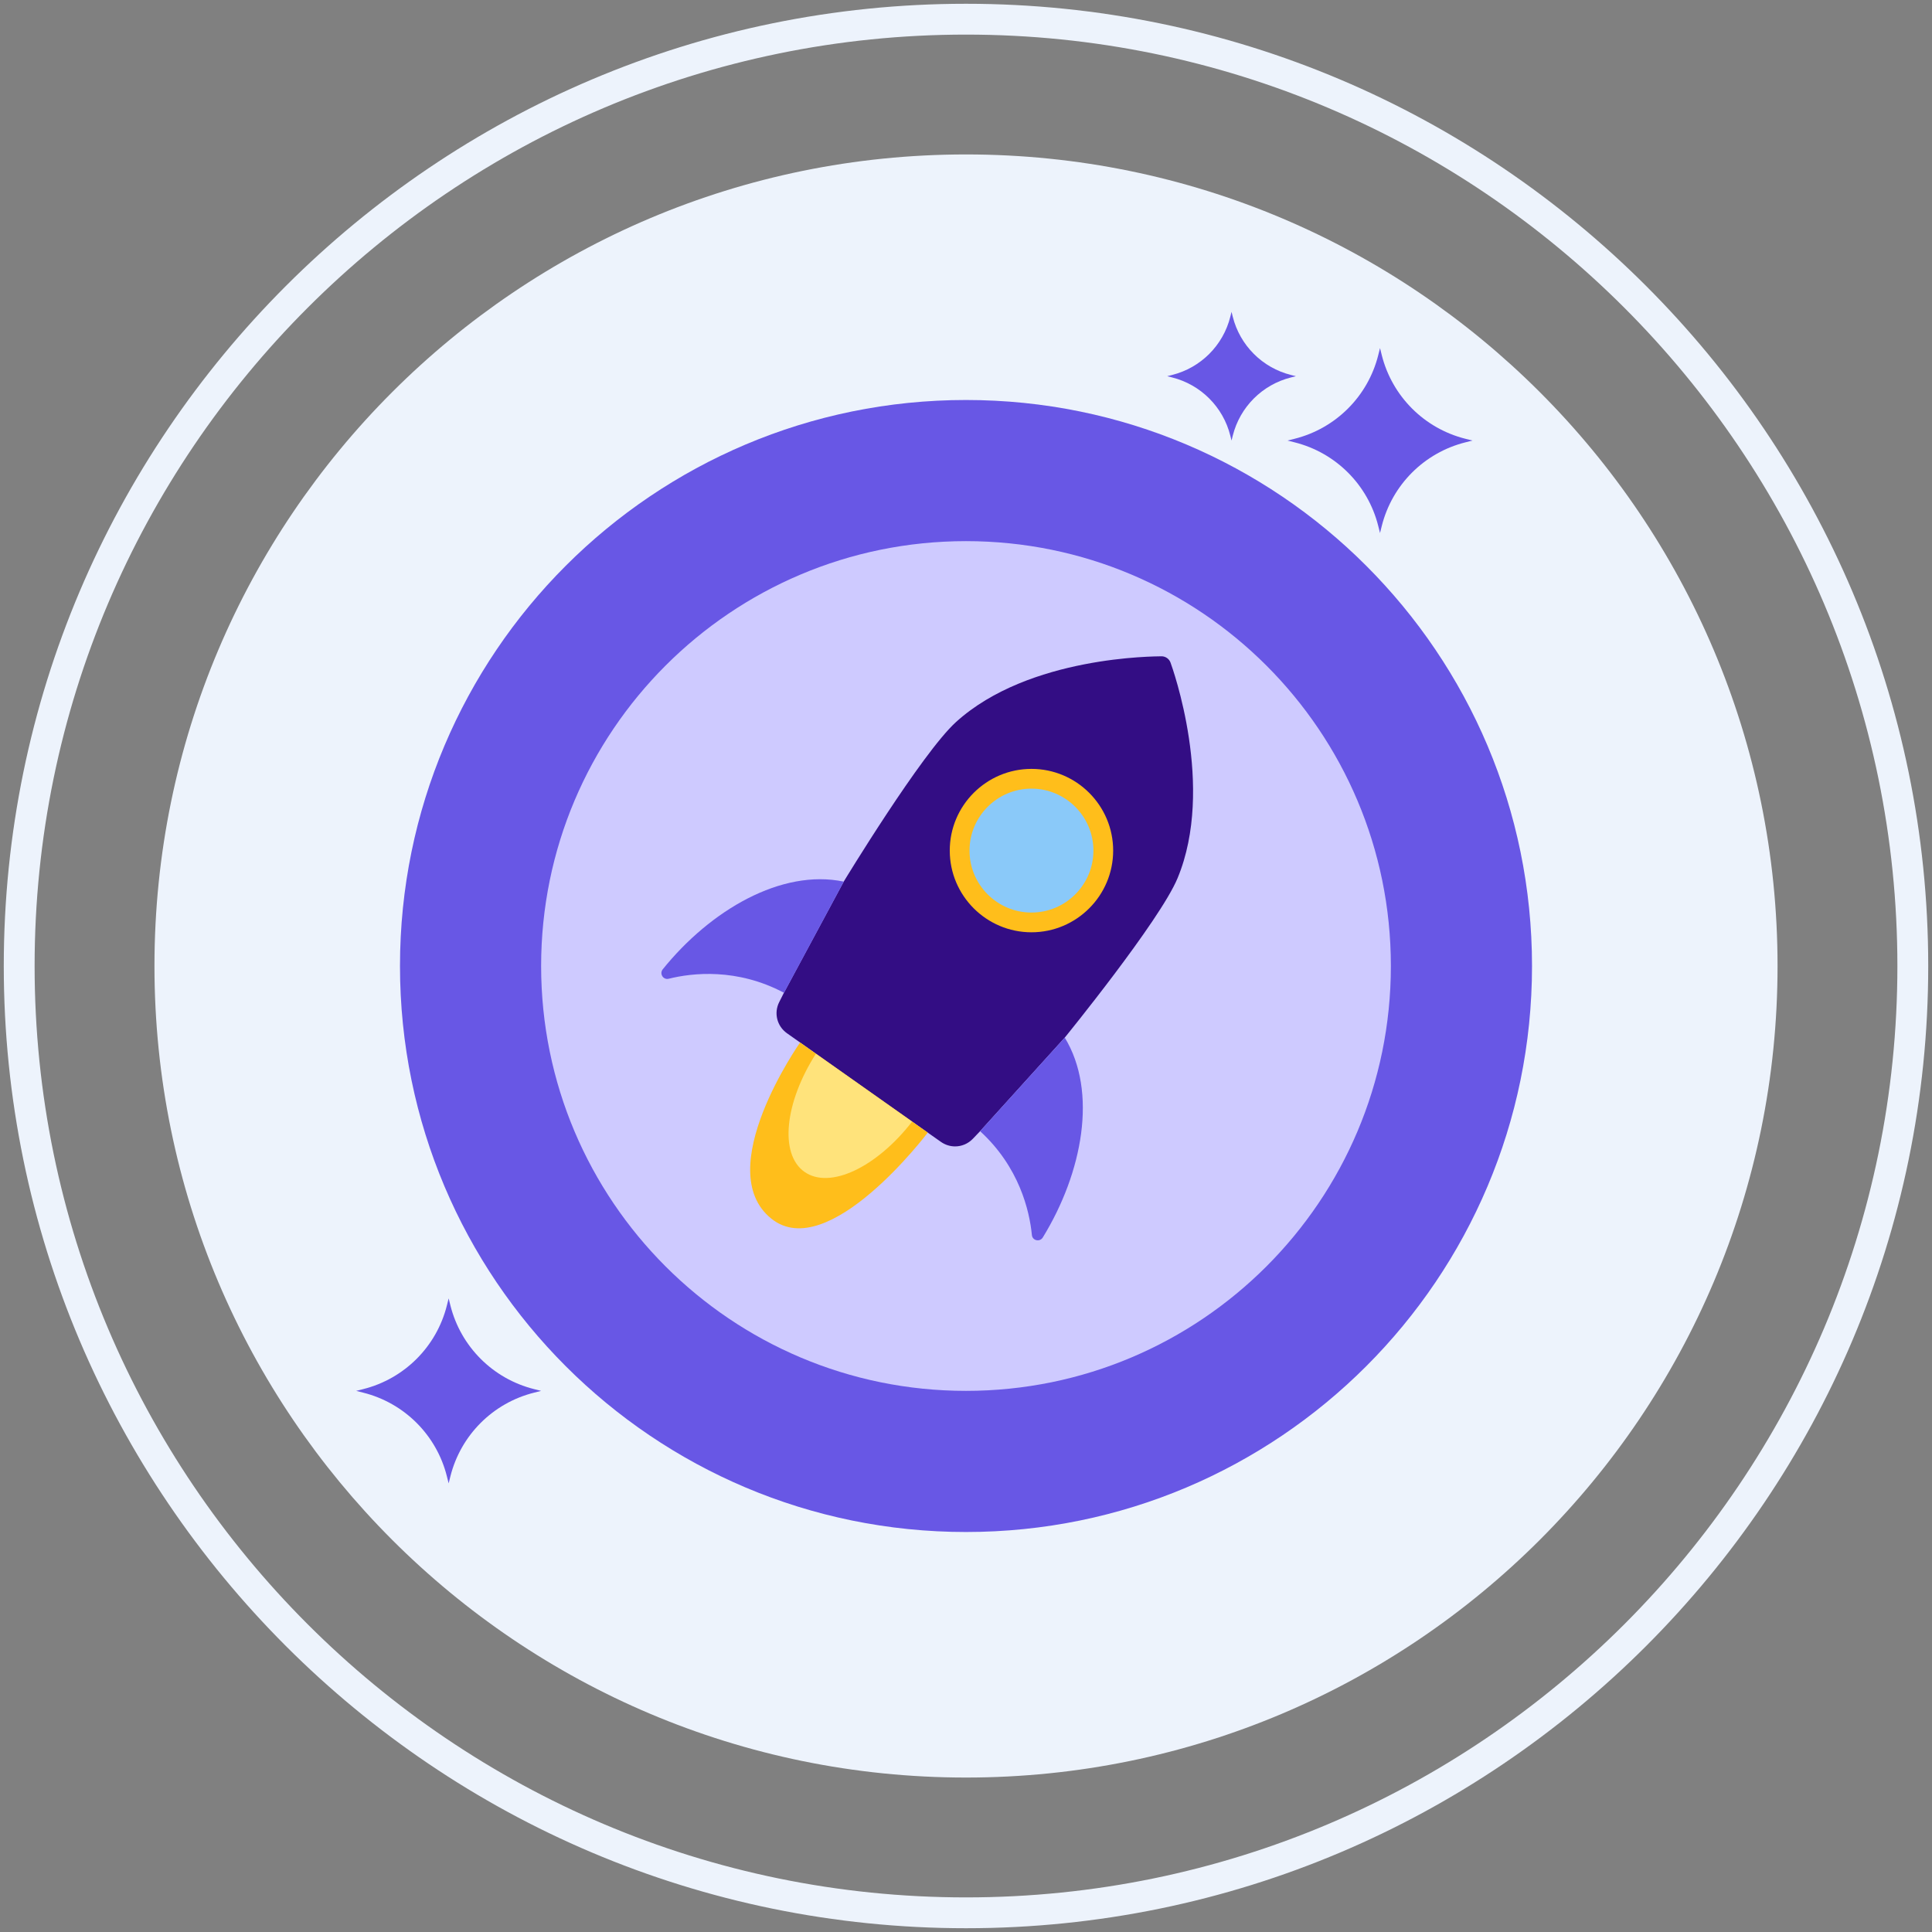
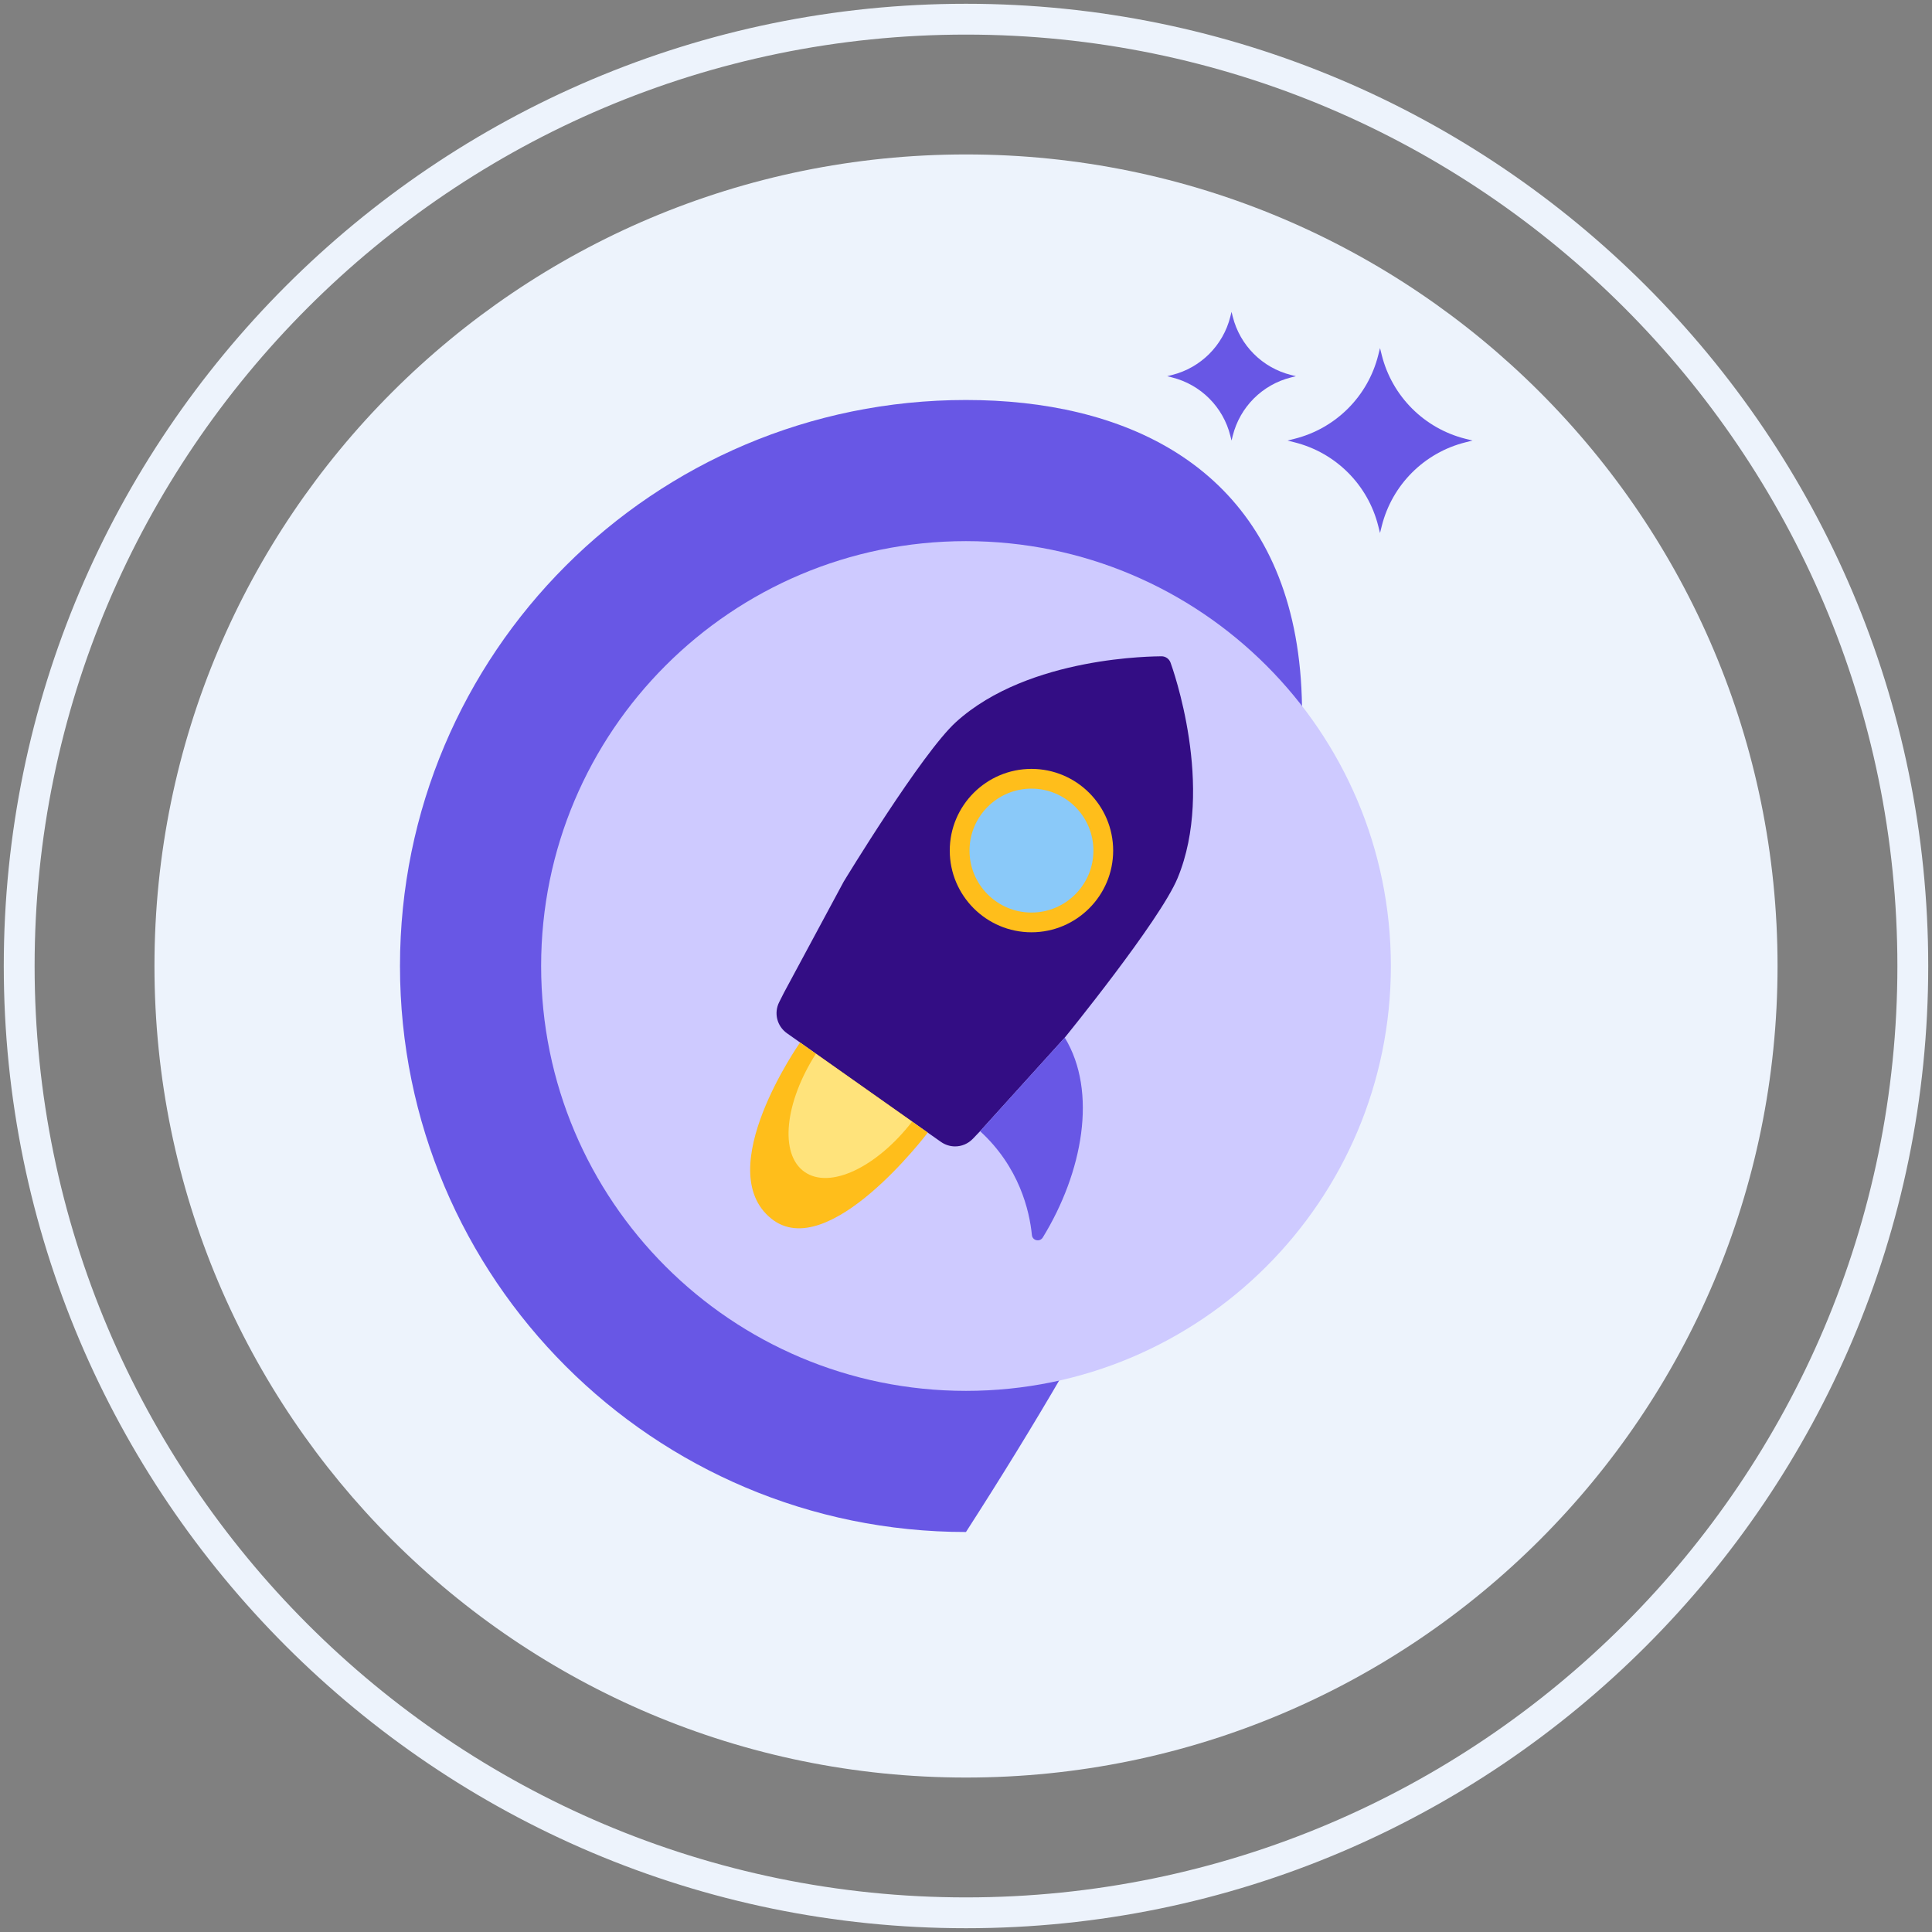
<svg xmlns="http://www.w3.org/2000/svg" version="1.1" id="Layer_1" x="0px" y="0px" viewBox="0 0 512 512" style="enable-background:new 0 0 512 512;" xml:space="preserve">
  <rect x="0" y="0" width="512" height="512" fill="#808080" stroke="none" />
  <style type="text/css">
	.st0{fill:#EDF3FC;}
	.st1{fill:#330D84;}
	.st2{fill:#FFBE1B;}
	.st3{fill:#5D8EF9;}
	.st4{fill:#FFE37B;}
	.st5{fill:#8AC9F9;}
	.st6{fill:#6857E5;}
	.st7{fill:#FFFFFF;}
	.st8{fill:#D5EBF7;}
	.st9{fill:#5932AE;}
	.st10{fill:#CECAFF;}
	.st11{fill:#FFCA45;}
	.st12{fill:#FFD45C;}
	.st13{fill:#8C7BFD;}
	.st14{fill:#6DC5F2;}
	.st15{fill:#3B2296;}
	.st16{fill:#EFAB11;}
</style>
  <g>
    <g>
      <g>
        <path class="st0" d="M256.004,40.928c-118.781,0-215.07,96.294-215.07,215.074c0,118.776,96.289,215.067,215.07,215.067     c118.773,0,215.066-96.291,215.066-215.067C471.07,137.222,374.777,40.928,256.004,40.928z" />
      </g>
    </g>
    <g>
      <g>
        <path class="st0" d="M256.004,1C115.394,1,1,115.392,1,256.002C1,396.608,115.394,511,256.004,511     C396.611,511,511,396.608,511,256.002C511,115.392,396.611,1,256.004,1z M256.004,502.83     c-136.105,0-246.831-110.726-246.831-246.828c0-136.105,110.727-246.834,246.831-246.834     c136.102,0,246.824,110.729,246.824,246.834C502.828,392.104,392.105,502.83,256.004,502.83z" />
      </g>
    </g>
    <g>
      <g>
-         <path class="st6" d="M255.993,106.002c-82.835,0-149.993,67.151-149.993,150c0,82.843,67.158,149.995,149.993,149.995     c82.849,0,150.007-67.152,150.007-149.995C406,173.153,338.842,106.002,255.993,106.002z" />
+         <path class="st6" d="M255.993,106.002c-82.835,0-149.993,67.151-149.993,150c0,82.843,67.158,149.995,149.993,149.995     C406,173.153,338.842,106.002,255.993,106.002z" />
      </g>
    </g>
    <g>
      <g>
        <path class="st10" d="M255.997,143.406c-62.182,0-112.593,50.407-112.593,112.596c0,62.18,50.411,112.592,112.593,112.592     c62.188,0,112.599-50.412,112.599-112.592C368.596,193.814,318.185,143.406,255.997,143.406z" />
      </g>
    </g>
    <g>
      <g>
        <path class="st6" d="M388.361,116.283c-10.916-2.735-19.436-11.259-22.179-22.177l-0.463-1.861l-0.467,1.861     c-2.731,10.918-11.26,19.441-22.182,22.177l-1.853,0.469l1.853,0.47c10.922,2.732,19.45,11.254,22.182,22.172l0.467,1.861     l0.463-1.861c2.742-10.918,11.263-19.439,22.179-22.172l1.864-0.47L388.361,116.283z" />
      </g>
    </g>
    <g>
      <g>
-         <path class="st6" d="M141.54,368.13c-10.916-2.735-19.437-11.26-22.179-22.178l-0.463-1.861l-0.467,1.861     c-2.731,10.918-11.26,19.442-22.182,22.178l-1.854,0.468l1.854,0.47c10.922,2.733,19.45,11.255,22.182,22.172l0.467,1.861     l0.463-1.861c2.742-10.917,11.263-19.438,22.179-22.172l1.864-0.47L141.54,368.13z" />
-       </g>
+         </g>
    </g>
    <g>
      <g>
        <path class="st6" d="M342.129,99.37c-7.597-1.902-13.526-7.836-15.435-15.434l-0.323-1.295l-0.324,1.295     c-1.9,7.598-7.836,13.531-15.436,15.434l-1.29,0.326l1.29,0.328c7.6,1.901,13.536,7.832,15.436,15.43l0.324,1.296l0.323-1.296     c1.908-7.598,7.838-13.528,15.435-15.43l1.298-0.328L342.129,99.37z" />
      </g>
    </g>
    <g>
      <g>
        <path class="st1" d="M213.189,310.551c6.717,4.74,19.153-1.205,28.534-13.322l-25.492-17.988     C207.98,292.131,206.48,305.815,213.189,310.551z M310.201,175.591c-0.363-0.994-1.308-1.658-2.362-1.668     c-1.539,0.049-35.086-0.139-54.452,17.39c-9.103,8.232-29.795,42.324-29.795,42.324l-15.843,29.449c0,0-0.893,1.766-1.257,2.49     c-1.458,2.904-0.583,6.375,2.077,8.254l3.465,2.443l33.836,23.881l3.469,2.443c1.148,0.811,2.468,1.211,3.778,1.211     c1.717,0,3.414-0.686,4.695-2.018c0.565-0.582,1.925-2.014,1.925-2.014l22.437-24.799c0,0,25.185-30.922,29.896-42.258     C322.092,208.59,310.689,176.925,310.201,175.591z" />
      </g>
    </g>
    <g>
      <g>
        <path class="st6" d="M282.173,274.978c0,0-22.654,25.027-22.437,24.799c10.376,9.494,13.101,21.1,13.724,27.513     c0.143,1.503,2.105,1.936,2.896,0.648C286.902,310.752,290.928,289.34,282.173,274.978z" />
      </g>
    </g>
    <g>
      <g>
-         <path class="st6" d="M223.885,233.127c-0.097,0.17-0.197,0.34-0.294,0.51c-16.466-3.438-35.29,7.533-47.948,23.229     c-0.951,1.174,0.113,2.877,1.578,2.51c6.253-1.563,18.098-2.885,30.526,3.711c-0.206,0.408-0.406,0.803-0.599,1.184     L223.885,233.127z" />
-       </g>
+         </g>
    </g>
    <g>
      <g>
        <path class="st5" d="M273.348,206.381c-10.513,0-19.034,8.521-19.034,19.035c0,10.512,8.521,19.033,19.034,19.033     c10.513,0,19.034-8.521,19.034-19.033C292.382,214.902,283.86,206.381,273.348,206.381z" />
      </g>
    </g>
    <g>
      <g>
        <path class="st2" d="M273.348,203.764c-11.938,0-21.651,9.713-21.651,21.652c0,11.938,9.713,21.65,21.651,21.65     c11.938,0,21.651-9.713,21.651-21.65C294.999,213.477,285.286,203.764,273.348,203.764z M273.348,241.832     c-9.052,0-16.417-7.365-16.417-16.416c0-9.053,7.365-16.418,16.417-16.418c9.053,0,16.417,7.365,16.417,16.418     C289.765,234.467,282.4,241.832,273.348,241.832z" />
      </g>
    </g>
    <g>
      <g>
        <path class="st2" d="M212.033,276.273c0,0-23.753,33.756-7.607,46.696c15.097,12.096,41.443-22.815,41.443-22.815     L212.033,276.273z" />
      </g>
    </g>
    <g>
      <g>
        <path class="st4" d="M216.232,279.24c-8.252,12.891-9.752,26.574-3.042,31.311c6.717,4.74,19.153-1.205,28.534-13.322     L216.232,279.24z" />
      </g>
    </g>
  </g>
</svg>